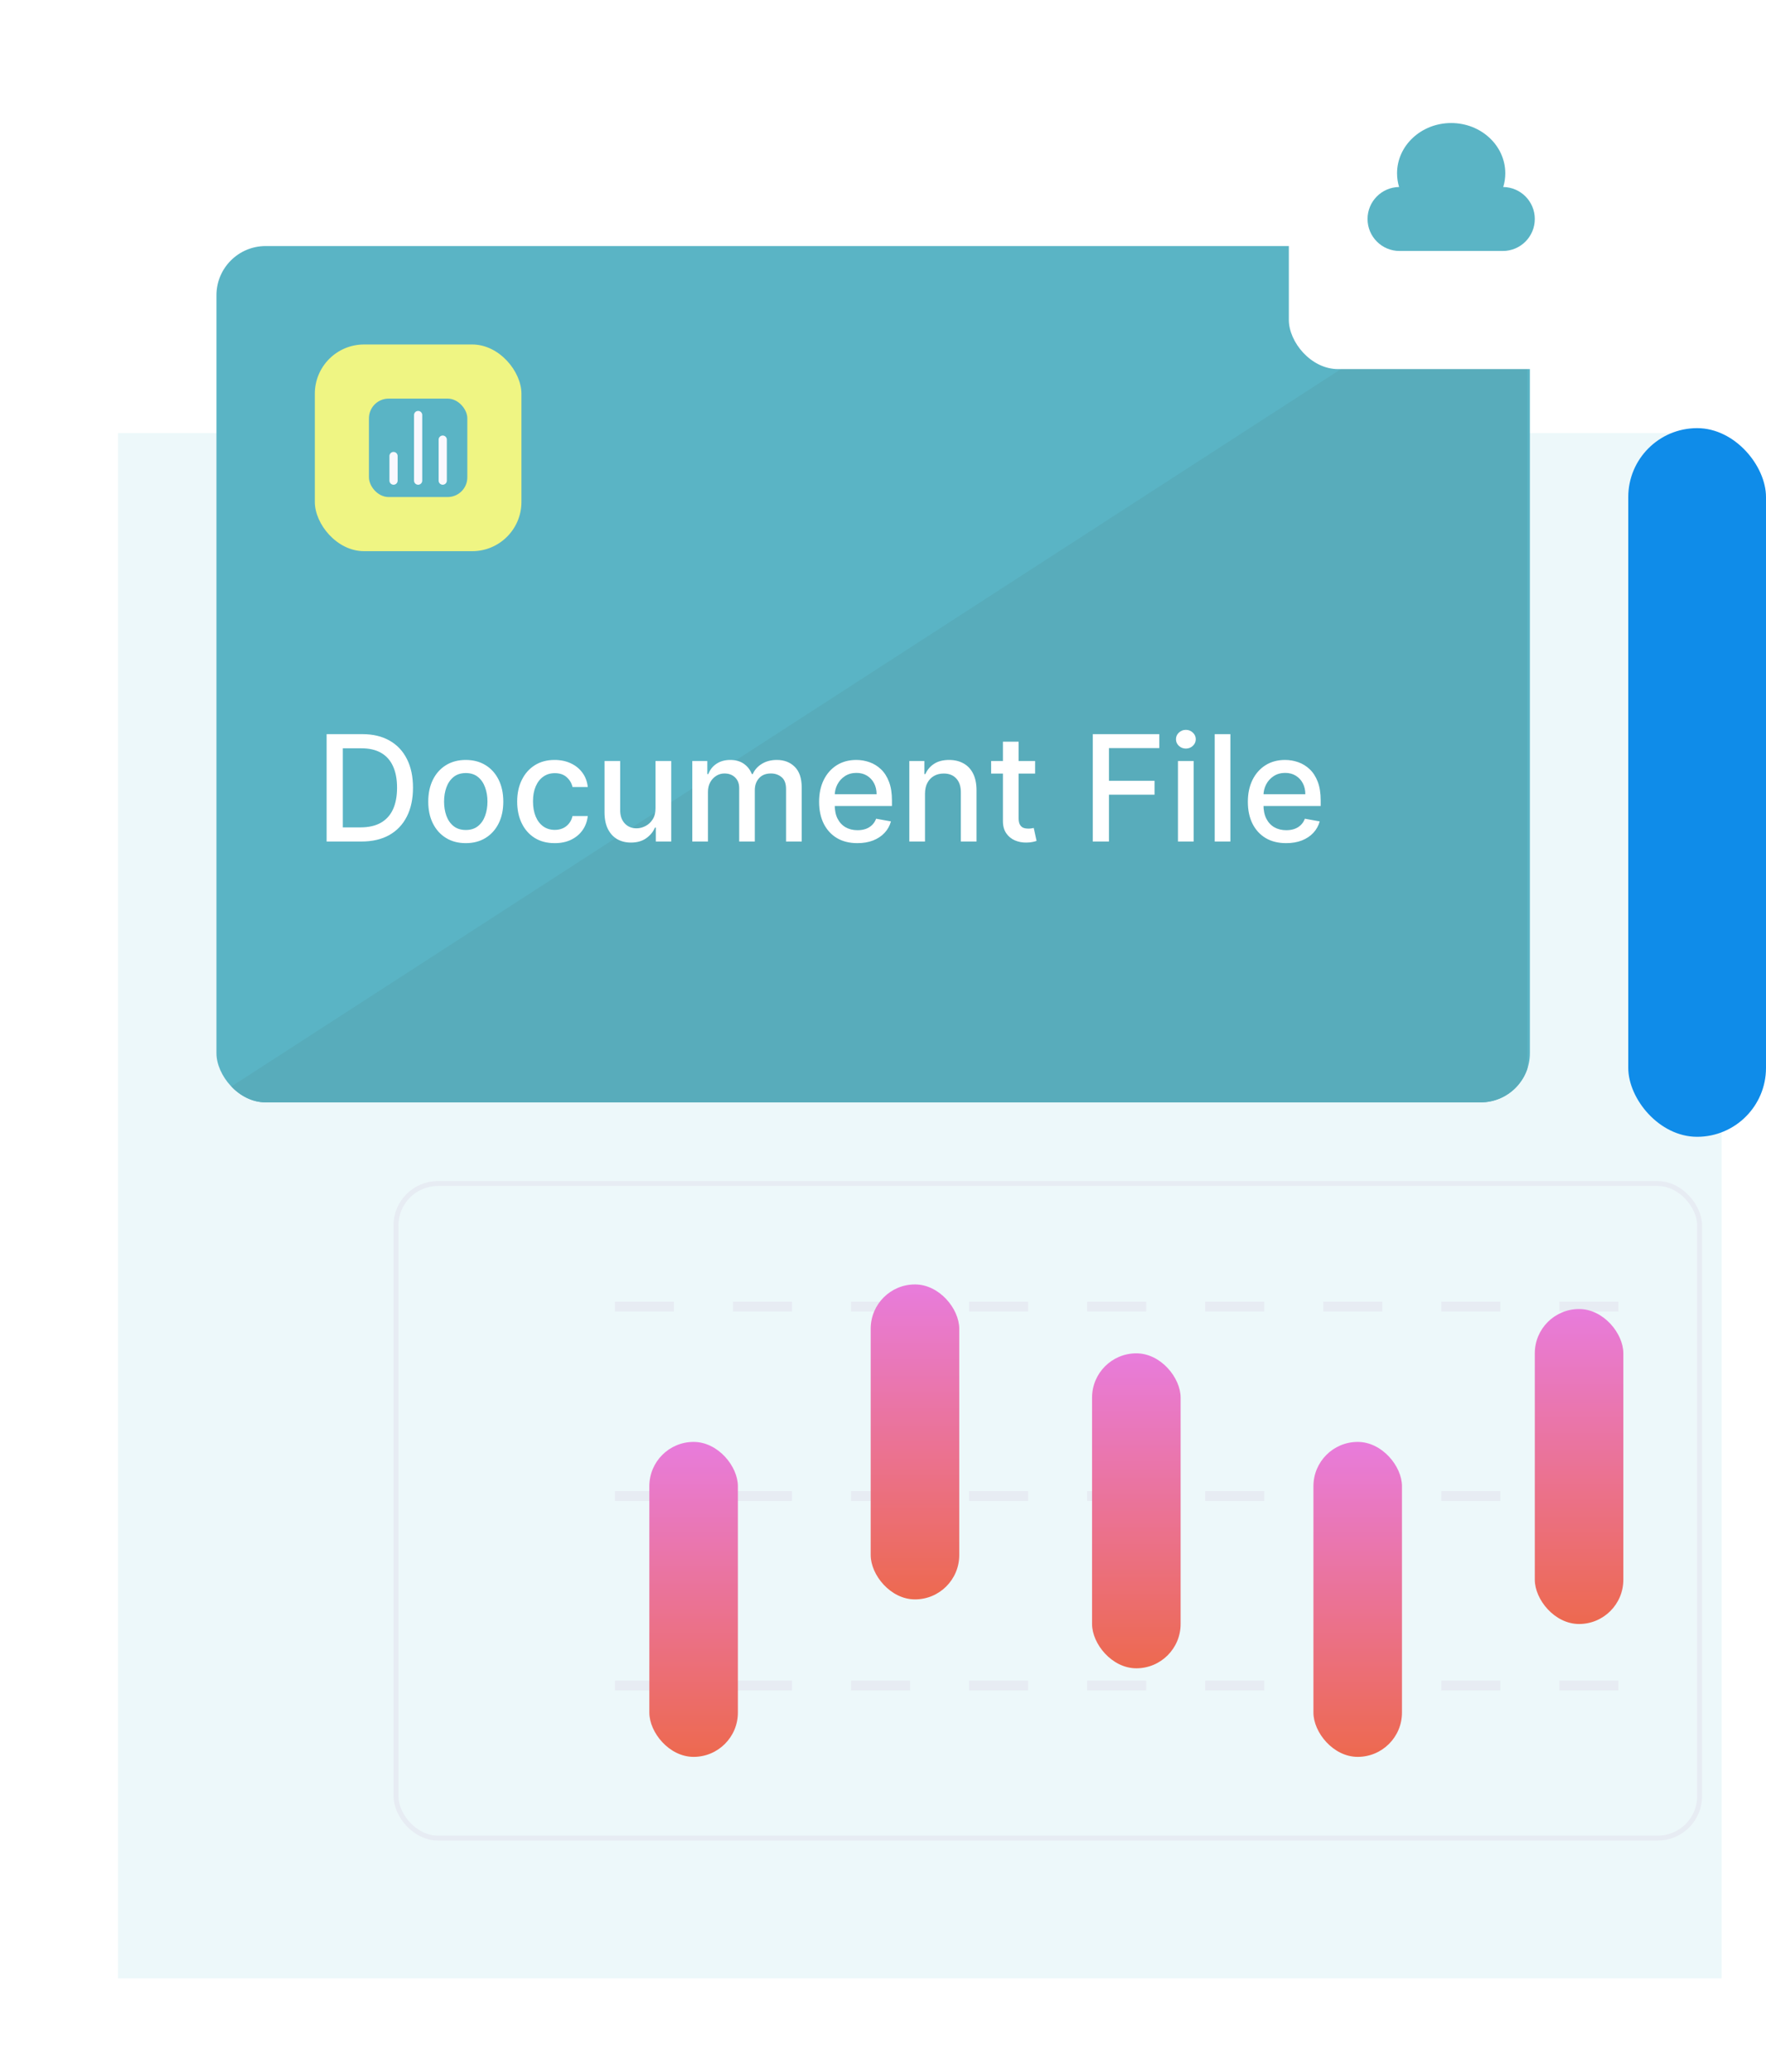
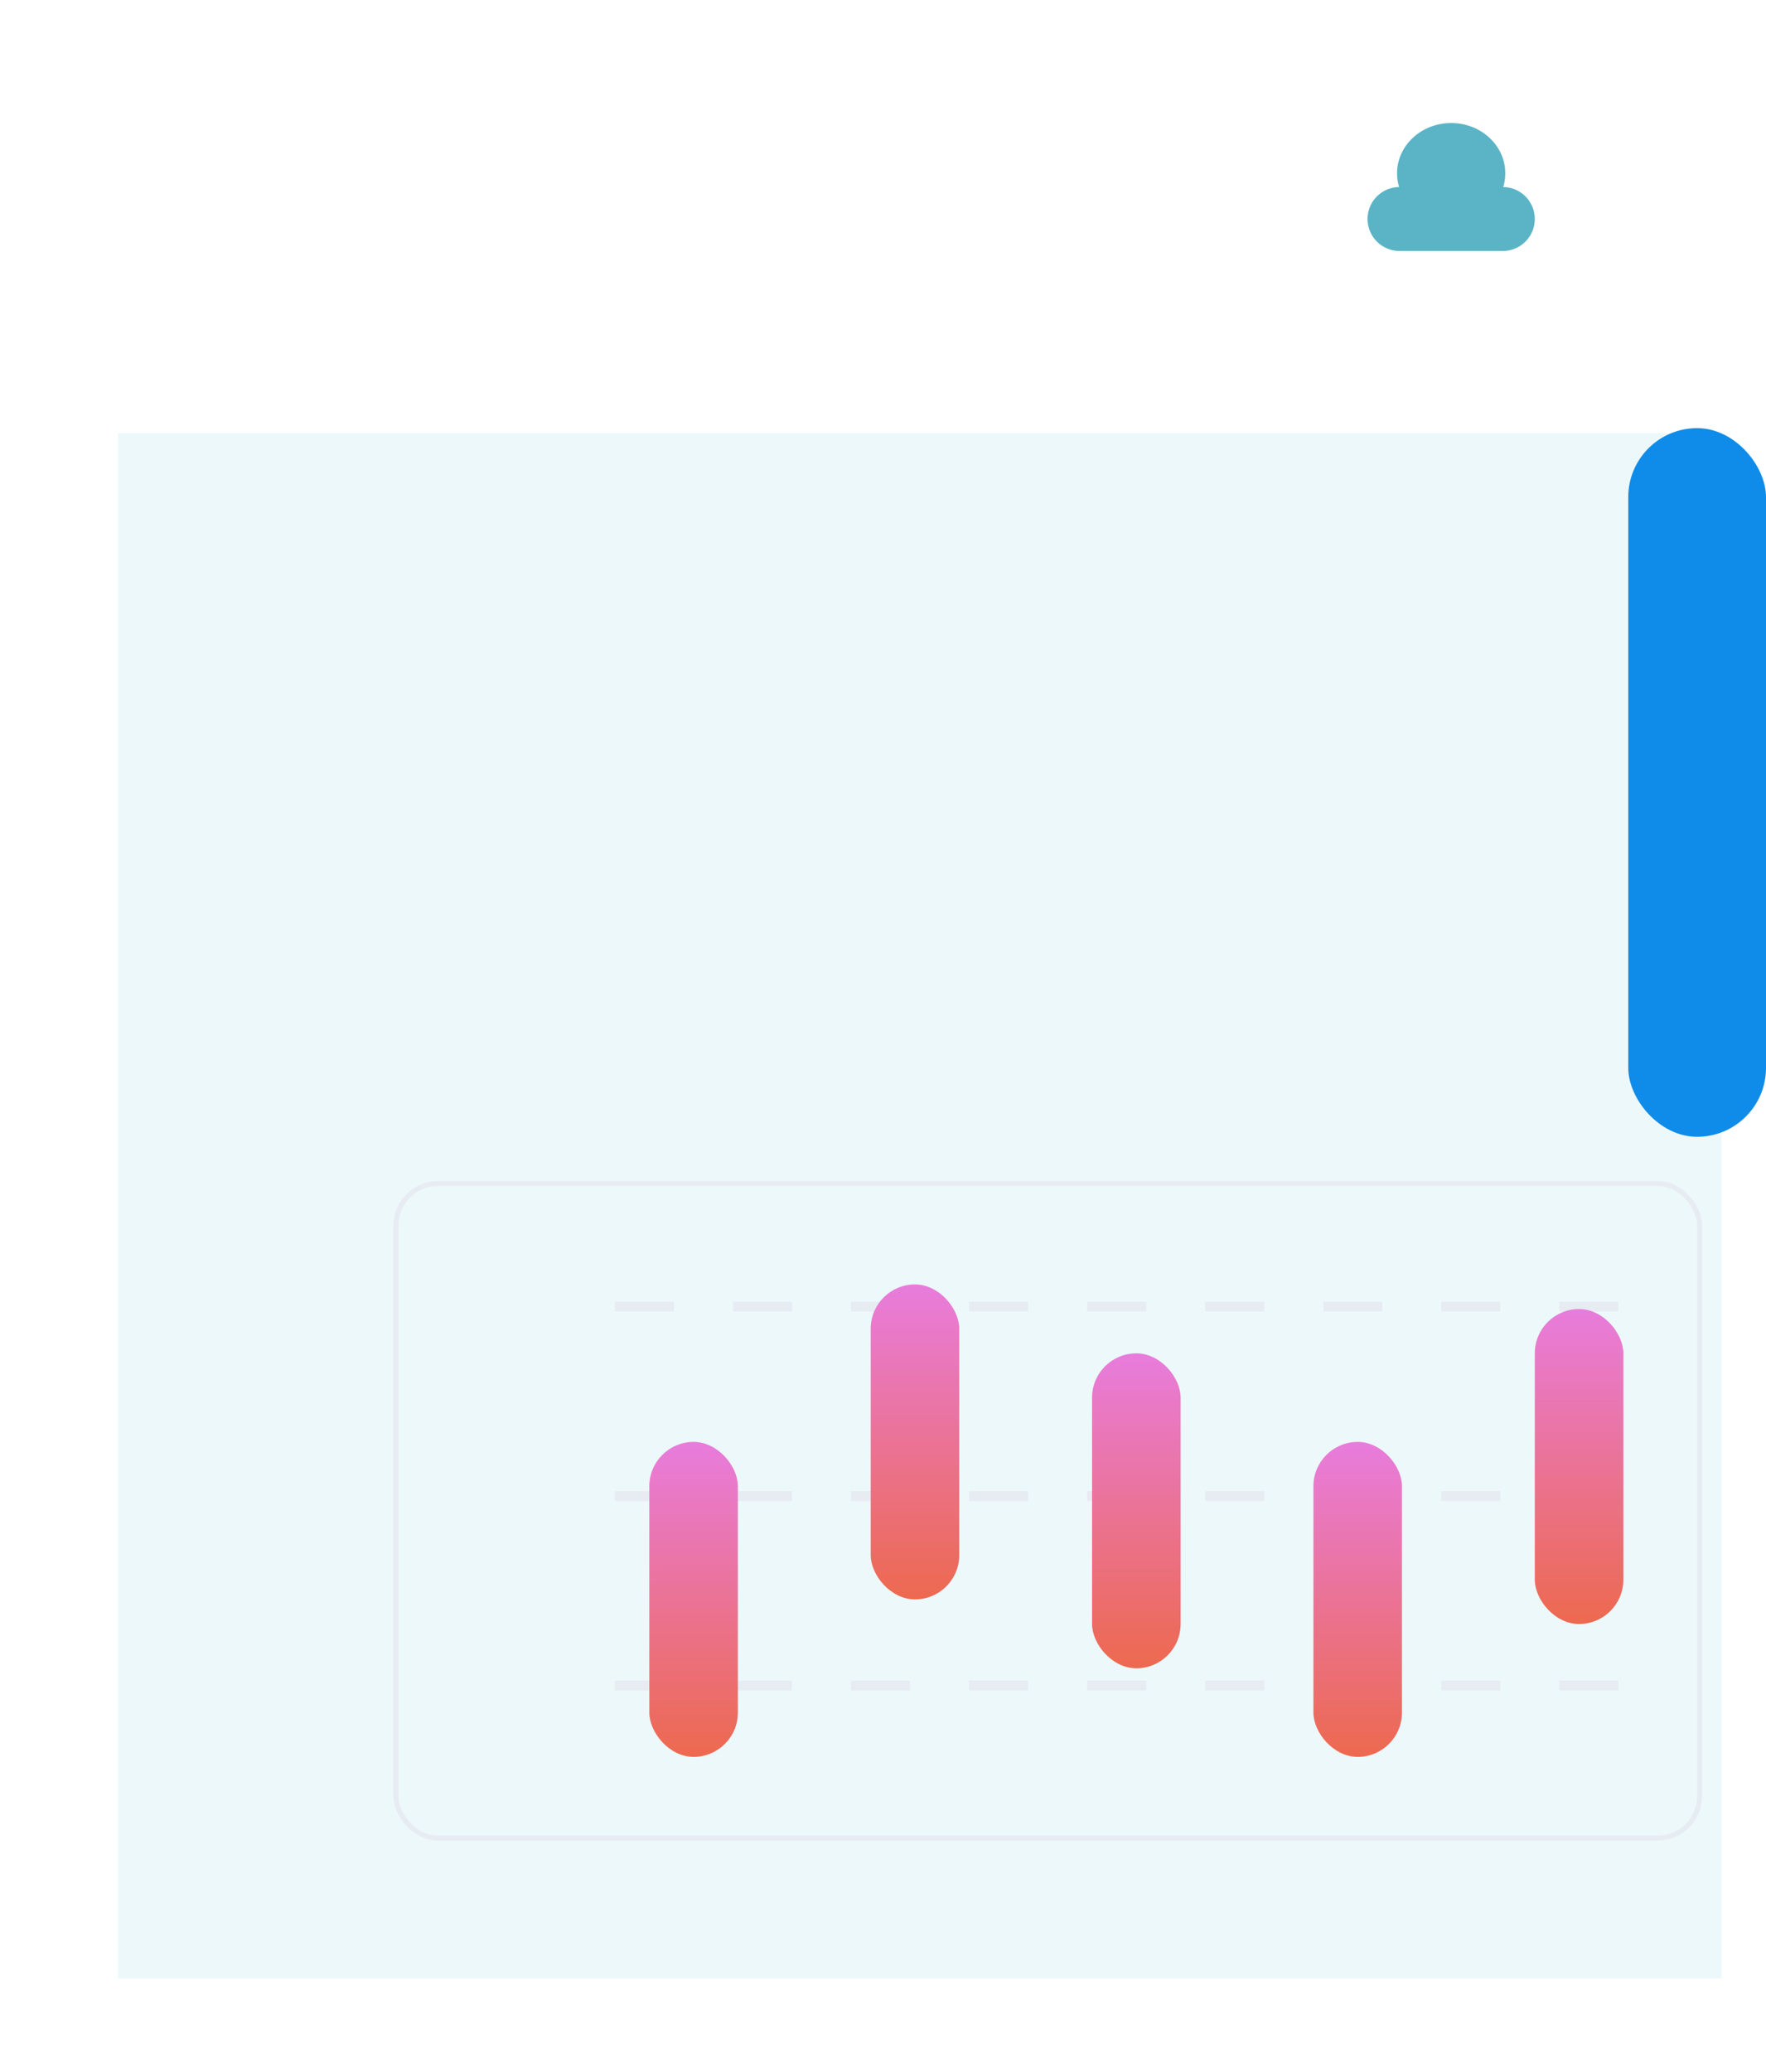
<svg xmlns="http://www.w3.org/2000/svg" width="359" height="421" viewBox="0 0 359 421" fill="none">
  <rect x="6" y="70" width="353" height="351" rx="10" fill="white" />
  <rect x="24" y="88" width="326" height="314" fill="#EDF8FA" />
  <g filter="url(#filter0_d_1751_10773)">
    <g clip-path="url(#clip0_1751_10773)">
      <rect x="44" y="36" width="267" height="174" rx="10" fill="#5AB4C5" />
      <path d="M310.5 36.5L40.5 211H310.5V36.5Z" fill="#58ACBB" />
      <rect x="64" y="56" width="42" height="42" rx="10" fill="#EFF583" />
      <rect x="75" y="67" width="20" height="20" rx="4" fill="#5AB4C5" />
      <path d="M90 83.667V75.334" stroke="#F9F8FE" stroke-width="1.667" stroke-linecap="round" stroke-linejoin="round" />
      <path d="M85 83.667V70.334" stroke="#F9F8FE" stroke-width="1.667" stroke-linecap="round" stroke-linejoin="round" />
-       <path d="M80 83.666V78.666" stroke="#F9F8FE" stroke-width="1.667" stroke-linecap="round" stroke-linejoin="round" />
-       <path d="M73.46 157H66.397V135.182H73.684C75.822 135.182 77.658 135.619 79.192 136.492C80.726 137.359 81.901 138.605 82.718 140.232C83.542 141.851 83.954 143.793 83.954 146.059C83.954 148.332 83.538 150.285 82.707 151.918C81.883 153.552 80.69 154.809 79.128 155.69C77.565 156.563 75.676 157 73.46 157ZM69.689 154.124H73.279C74.941 154.124 76.322 153.811 77.423 153.186C78.524 152.554 79.348 151.641 79.895 150.448C80.442 149.248 80.715 147.785 80.715 146.059C80.715 144.347 80.442 142.895 79.895 141.702C79.355 140.509 78.549 139.603 77.477 138.985C76.404 138.367 75.072 138.058 73.481 138.058H69.689V154.124ZM94.684 157.33C93.15 157.33 91.812 156.979 90.668 156.276C89.525 155.572 88.637 154.589 88.005 153.325C87.373 152.06 87.057 150.583 87.057 148.893C87.057 147.195 87.373 145.711 88.005 144.44C88.637 143.168 89.525 142.181 90.668 141.478C91.812 140.775 93.15 140.423 94.684 140.423C96.219 140.423 97.557 140.775 98.701 141.478C99.844 142.181 100.732 143.168 101.364 144.44C101.996 145.711 102.312 147.195 102.312 148.893C102.312 150.583 101.996 152.06 101.364 153.325C100.732 154.589 99.844 155.572 98.701 156.276C97.557 156.979 96.219 157.33 94.684 157.33ZM94.695 154.656C95.689 154.656 96.513 154.393 97.167 153.868C97.82 153.342 98.303 152.643 98.616 151.769C98.935 150.896 99.095 149.933 99.095 148.882C99.095 147.838 98.935 146.879 98.616 146.006C98.303 145.125 97.82 144.418 97.167 143.886C96.513 143.353 95.689 143.087 94.695 143.087C93.694 143.087 92.863 143.353 92.202 143.886C91.549 144.418 91.062 145.125 90.743 146.006C90.43 146.879 90.274 147.838 90.274 148.882C90.274 149.933 90.43 150.896 90.743 151.769C91.062 152.643 91.549 153.342 92.202 153.868C92.863 154.393 93.694 154.656 94.695 154.656ZM112.761 157.33C111.177 157.33 109.813 156.972 108.67 156.254C107.533 155.53 106.66 154.532 106.049 153.261C105.438 151.989 105.133 150.533 105.133 148.893C105.133 147.231 105.445 145.764 106.07 144.493C106.695 143.214 107.576 142.217 108.712 141.499C109.849 140.782 111.188 140.423 112.729 140.423C113.972 140.423 115.08 140.654 116.053 141.116C117.026 141.57 117.81 142.21 118.407 143.033C119.011 143.857 119.369 144.82 119.483 145.92H116.383C116.212 145.153 115.822 144.493 115.211 143.939C114.607 143.385 113.798 143.108 112.782 143.108C111.894 143.108 111.116 143.342 110.449 143.811C109.788 144.273 109.273 144.933 108.904 145.793C108.535 146.645 108.35 147.653 108.35 148.818C108.35 150.011 108.531 151.041 108.893 151.908C109.256 152.774 109.767 153.445 110.428 153.921C111.095 154.397 111.88 154.635 112.782 154.635C113.386 154.635 113.933 154.525 114.423 154.305C114.92 154.077 115.335 153.754 115.669 153.335C116.01 152.916 116.248 152.412 116.383 151.822H119.483C119.369 152.881 119.025 153.825 118.45 154.656C117.874 155.487 117.104 156.141 116.138 156.616C115.179 157.092 114.053 157.33 112.761 157.33ZM133.255 150.214V140.636H136.451V157H133.319V154.166H133.149C132.772 155.04 132.169 155.768 131.338 156.35C130.514 156.925 129.487 157.213 128.259 157.213C127.208 157.213 126.277 156.982 125.468 156.521C124.665 156.052 124.033 155.359 123.571 154.443C123.117 153.527 122.889 152.394 122.889 151.045V140.636H126.075V150.661C126.075 151.776 126.384 152.664 127.002 153.325C127.619 153.985 128.422 154.315 129.409 154.315C130.006 154.315 130.599 154.166 131.188 153.868C131.785 153.57 132.279 153.119 132.669 152.515C133.067 151.911 133.262 151.144 133.255 150.214ZM140.731 157V140.636H143.789V143.3H143.991C144.332 142.398 144.89 141.695 145.664 141.19C146.438 140.679 147.365 140.423 148.444 140.423C149.538 140.423 150.454 140.679 151.193 141.19C151.939 141.702 152.489 142.405 152.844 143.3H153.015C153.405 142.426 154.027 141.73 154.879 141.212C155.731 140.686 156.747 140.423 157.926 140.423C159.41 140.423 160.621 140.888 161.559 141.819C162.503 142.749 162.975 144.152 162.975 146.027V157H159.79V146.325C159.79 145.217 159.488 144.415 158.885 143.918C158.281 143.42 157.56 143.172 156.722 143.172C155.685 143.172 154.879 143.491 154.304 144.131C153.728 144.763 153.441 145.576 153.441 146.57V157H150.266V146.123C150.266 145.235 149.989 144.521 149.435 143.982C148.881 143.442 148.16 143.172 147.272 143.172C146.669 143.172 146.111 143.332 145.6 143.651C145.096 143.964 144.687 144.401 144.375 144.962C144.069 145.523 143.917 146.173 143.917 146.911V157H140.731ZM174.297 157.33C172.685 157.33 171.297 156.986 170.132 156.297C168.974 155.601 168.079 154.624 167.447 153.367C166.822 152.103 166.51 150.622 166.51 148.925C166.51 147.249 166.822 145.771 167.447 144.493C168.079 143.214 168.96 142.217 170.089 141.499C171.226 140.782 172.554 140.423 174.074 140.423C174.997 140.423 175.892 140.576 176.758 140.881C177.625 141.187 178.403 141.666 179.091 142.32C179.78 142.973 180.324 143.822 180.721 144.866C181.119 145.903 181.318 147.163 181.318 148.648V149.777H168.31V147.391H178.197C178.197 146.553 178.026 145.81 177.685 145.164C177.344 144.511 176.865 143.996 176.247 143.619C175.636 143.243 174.919 143.055 174.095 143.055C173.2 143.055 172.419 143.275 171.751 143.715C171.091 144.148 170.579 144.717 170.217 145.42C169.862 146.116 169.684 146.872 169.684 147.689V149.553C169.684 150.647 169.876 151.577 170.26 152.344C170.65 153.112 171.194 153.697 171.89 154.102C172.586 154.5 173.399 154.699 174.329 154.699C174.933 154.699 175.483 154.614 175.981 154.443C176.478 154.266 176.907 154.003 177.27 153.655C177.632 153.307 177.909 152.877 178.101 152.366L181.116 152.909C180.874 153.797 180.441 154.575 179.816 155.242C179.198 155.903 178.42 156.418 177.483 156.787C176.552 157.149 175.491 157.33 174.297 157.33ZM188.038 147.284V157H184.852V140.636H187.91V143.3H188.112C188.489 142.433 189.078 141.737 189.881 141.212C190.69 140.686 191.71 140.423 192.938 140.423C194.053 140.423 195.03 140.658 195.868 141.126C196.706 141.588 197.356 142.277 197.817 143.193C198.279 144.109 198.51 145.242 198.51 146.592V157H195.325V146.975C195.325 145.789 195.016 144.862 194.398 144.195C193.78 143.52 192.931 143.183 191.852 143.183C191.113 143.183 190.456 143.342 189.881 143.662C189.313 143.982 188.862 144.45 188.528 145.068C188.201 145.679 188.038 146.418 188.038 147.284ZM210.42 140.636V143.193H201.482V140.636H210.42ZM203.879 136.716H207.065V152.195C207.065 152.813 207.157 153.278 207.342 153.591C207.526 153.896 207.764 154.106 208.055 154.219C208.354 154.326 208.677 154.379 209.025 154.379C209.281 154.379 209.504 154.362 209.696 154.326C209.888 154.29 210.037 154.262 210.143 154.241L210.719 156.872C210.534 156.943 210.271 157.014 209.93 157.085C209.589 157.163 209.163 157.206 208.652 157.213C207.814 157.227 207.033 157.078 206.308 156.766C205.584 156.453 204.998 155.97 204.55 155.317C204.103 154.663 203.879 153.843 203.879 152.856V136.716ZM222.139 157V135.182H235.669V138.016H225.431V144.663H234.7V147.487H225.431V157H222.139ZM239.462 157V140.636H242.647V157H239.462ZM241.07 138.112C240.516 138.112 240.04 137.927 239.643 137.558C239.252 137.181 239.057 136.734 239.057 136.215C239.057 135.69 239.252 135.242 239.643 134.873C240.04 134.496 240.516 134.308 241.07 134.308C241.624 134.308 242.097 134.496 242.487 134.873C242.885 135.242 243.084 135.69 243.084 136.215C243.084 136.734 242.885 137.181 242.487 137.558C242.097 137.927 241.624 138.112 241.07 138.112ZM250.118 135.182V157H246.932V135.182H250.118ZM261.456 157.33C259.843 157.33 258.455 156.986 257.29 156.297C256.132 155.601 255.238 154.624 254.605 153.367C253.98 152.103 253.668 150.622 253.668 148.925C253.668 147.249 253.98 145.771 254.605 144.493C255.238 143.214 256.118 142.217 257.248 141.499C258.384 140.782 259.712 140.423 261.232 140.423C262.155 140.423 263.05 140.576 263.917 140.881C264.783 141.187 265.561 141.666 266.25 142.32C266.939 142.973 267.482 143.822 267.88 144.866C268.277 145.903 268.476 147.163 268.476 148.648V149.777H255.468V147.391H265.355C265.355 146.553 265.184 145.81 264.843 145.164C264.502 144.511 264.023 143.996 263.405 143.619C262.794 143.243 262.077 143.055 261.253 143.055C260.358 143.055 259.577 143.275 258.909 143.715C258.249 144.148 257.738 144.717 257.375 145.42C257.02 146.116 256.843 146.872 256.843 147.689V149.553C256.843 150.647 257.034 151.577 257.418 152.344C257.809 153.112 258.352 153.697 259.048 154.102C259.744 154.5 260.557 154.699 261.488 154.699C262.091 154.699 262.642 154.614 263.139 154.443C263.636 154.266 264.066 154.003 264.428 153.655C264.79 153.307 265.067 152.877 265.259 152.366L268.274 152.909C268.032 153.797 267.599 154.575 266.974 155.242C266.356 155.903 265.578 156.418 264.641 156.787C263.711 157.149 262.649 157.33 261.456 157.33Z" fill="white" />
+       <path d="M73.46 157H66.397V135.182H73.684C75.822 135.182 77.658 135.619 79.192 136.492C80.726 137.359 81.901 138.605 82.718 140.232C83.542 141.851 83.954 143.793 83.954 146.059C83.954 148.332 83.538 150.285 82.707 151.918C81.883 153.552 80.69 154.809 79.128 155.69C77.565 156.563 75.676 157 73.46 157ZM69.689 154.124H73.279C74.941 154.124 76.322 153.811 77.423 153.186C78.524 152.554 79.348 151.641 79.895 150.448C80.442 149.248 80.715 147.785 80.715 146.059C80.715 144.347 80.442 142.895 79.895 141.702C79.355 140.509 78.549 139.603 77.477 138.985C76.404 138.367 75.072 138.058 73.481 138.058H69.689V154.124ZM94.684 157.33C93.15 157.33 91.812 156.979 90.668 156.276C89.525 155.572 88.637 154.589 88.005 153.325C87.373 152.06 87.057 150.583 87.057 148.893C87.057 147.195 87.373 145.711 88.005 144.44C88.637 143.168 89.525 142.181 90.668 141.478C91.812 140.775 93.15 140.423 94.684 140.423C96.219 140.423 97.557 140.775 98.701 141.478C99.844 142.181 100.732 143.168 101.364 144.44C101.996 145.711 102.312 147.195 102.312 148.893C102.312 150.583 101.996 152.06 101.364 153.325C100.732 154.589 99.844 155.572 98.701 156.276C97.557 156.979 96.219 157.33 94.684 157.33ZM94.695 154.656C95.689 154.656 96.513 154.393 97.167 153.868C97.82 153.342 98.303 152.643 98.616 151.769C98.935 150.896 99.095 149.933 99.095 148.882C99.095 147.838 98.935 146.879 98.616 146.006C98.303 145.125 97.82 144.418 97.167 143.886C96.513 143.353 95.689 143.087 94.695 143.087C93.694 143.087 92.863 143.353 92.202 143.886C91.549 144.418 91.062 145.125 90.743 146.006C90.43 146.879 90.274 147.838 90.274 148.882C90.274 149.933 90.43 150.896 90.743 151.769C91.062 152.643 91.549 153.342 92.202 153.868C92.863 154.393 93.694 154.656 94.695 154.656ZM112.761 157.33C111.177 157.33 109.813 156.972 108.67 156.254C107.533 155.53 106.66 154.532 106.049 153.261C105.438 151.989 105.133 150.533 105.133 148.893C105.133 147.231 105.445 145.764 106.07 144.493C106.695 143.214 107.576 142.217 108.712 141.499C109.849 140.782 111.188 140.423 112.729 140.423C113.972 140.423 115.08 140.654 116.053 141.116C117.026 141.57 117.81 142.21 118.407 143.033C119.011 143.857 119.369 144.82 119.483 145.92H116.383C116.212 145.153 115.822 144.493 115.211 143.939C114.607 143.385 113.798 143.108 112.782 143.108C111.894 143.108 111.116 143.342 110.449 143.811C109.788 144.273 109.273 144.933 108.904 145.793C108.535 146.645 108.35 147.653 108.35 148.818C108.35 150.011 108.531 151.041 108.893 151.908C109.256 152.774 109.767 153.445 110.428 153.921C111.095 154.397 111.88 154.635 112.782 154.635C113.386 154.635 113.933 154.525 114.423 154.305C114.92 154.077 115.335 153.754 115.669 153.335C116.01 152.916 116.248 152.412 116.383 151.822H119.483C119.369 152.881 119.025 153.825 118.45 154.656C117.874 155.487 117.104 156.141 116.138 156.616C115.179 157.092 114.053 157.33 112.761 157.33ZM133.255 150.214V140.636H136.451V157H133.319V154.166H133.149C132.772 155.04 132.169 155.768 131.338 156.35C130.514 156.925 129.487 157.213 128.259 157.213C127.208 157.213 126.277 156.982 125.468 156.521C124.665 156.052 124.033 155.359 123.571 154.443C123.117 153.527 122.889 152.394 122.889 151.045V140.636H126.075V150.661C126.075 151.776 126.384 152.664 127.002 153.325C130.006 154.315 130.599 154.166 131.188 153.868C131.785 153.57 132.279 153.119 132.669 152.515C133.067 151.911 133.262 151.144 133.255 150.214ZM140.731 157V140.636H143.789V143.3H143.991C144.332 142.398 144.89 141.695 145.664 141.19C146.438 140.679 147.365 140.423 148.444 140.423C149.538 140.423 150.454 140.679 151.193 141.19C151.939 141.702 152.489 142.405 152.844 143.3H153.015C153.405 142.426 154.027 141.73 154.879 141.212C155.731 140.686 156.747 140.423 157.926 140.423C159.41 140.423 160.621 140.888 161.559 141.819C162.503 142.749 162.975 144.152 162.975 146.027V157H159.79V146.325C159.79 145.217 159.488 144.415 158.885 143.918C158.281 143.42 157.56 143.172 156.722 143.172C155.685 143.172 154.879 143.491 154.304 144.131C153.728 144.763 153.441 145.576 153.441 146.57V157H150.266V146.123C150.266 145.235 149.989 144.521 149.435 143.982C148.881 143.442 148.16 143.172 147.272 143.172C146.669 143.172 146.111 143.332 145.6 143.651C145.096 143.964 144.687 144.401 144.375 144.962C144.069 145.523 143.917 146.173 143.917 146.911V157H140.731ZM174.297 157.33C172.685 157.33 171.297 156.986 170.132 156.297C168.974 155.601 168.079 154.624 167.447 153.367C166.822 152.103 166.51 150.622 166.51 148.925C166.51 147.249 166.822 145.771 167.447 144.493C168.079 143.214 168.96 142.217 170.089 141.499C171.226 140.782 172.554 140.423 174.074 140.423C174.997 140.423 175.892 140.576 176.758 140.881C177.625 141.187 178.403 141.666 179.091 142.32C179.78 142.973 180.324 143.822 180.721 144.866C181.119 145.903 181.318 147.163 181.318 148.648V149.777H168.31V147.391H178.197C178.197 146.553 178.026 145.81 177.685 145.164C177.344 144.511 176.865 143.996 176.247 143.619C175.636 143.243 174.919 143.055 174.095 143.055C173.2 143.055 172.419 143.275 171.751 143.715C171.091 144.148 170.579 144.717 170.217 145.42C169.862 146.116 169.684 146.872 169.684 147.689V149.553C169.684 150.647 169.876 151.577 170.26 152.344C170.65 153.112 171.194 153.697 171.89 154.102C172.586 154.5 173.399 154.699 174.329 154.699C174.933 154.699 175.483 154.614 175.981 154.443C176.478 154.266 176.907 154.003 177.27 153.655C177.632 153.307 177.909 152.877 178.101 152.366L181.116 152.909C180.874 153.797 180.441 154.575 179.816 155.242C179.198 155.903 178.42 156.418 177.483 156.787C176.552 157.149 175.491 157.33 174.297 157.33ZM188.038 147.284V157H184.852V140.636H187.91V143.3H188.112C188.489 142.433 189.078 141.737 189.881 141.212C190.69 140.686 191.71 140.423 192.938 140.423C194.053 140.423 195.03 140.658 195.868 141.126C196.706 141.588 197.356 142.277 197.817 143.193C198.279 144.109 198.51 145.242 198.51 146.592V157H195.325V146.975C195.325 145.789 195.016 144.862 194.398 144.195C193.78 143.52 192.931 143.183 191.852 143.183C191.113 143.183 190.456 143.342 189.881 143.662C189.313 143.982 188.862 144.45 188.528 145.068C188.201 145.679 188.038 146.418 188.038 147.284ZM210.42 140.636V143.193H201.482V140.636H210.42ZM203.879 136.716H207.065V152.195C207.065 152.813 207.157 153.278 207.342 153.591C207.526 153.896 207.764 154.106 208.055 154.219C208.354 154.326 208.677 154.379 209.025 154.379C209.281 154.379 209.504 154.362 209.696 154.326C209.888 154.29 210.037 154.262 210.143 154.241L210.719 156.872C210.534 156.943 210.271 157.014 209.93 157.085C209.589 157.163 209.163 157.206 208.652 157.213C207.814 157.227 207.033 157.078 206.308 156.766C205.584 156.453 204.998 155.97 204.55 155.317C204.103 154.663 203.879 153.843 203.879 152.856V136.716ZM222.139 157V135.182H235.669V138.016H225.431V144.663H234.7V147.487H225.431V157H222.139ZM239.462 157V140.636H242.647V157H239.462ZM241.07 138.112C240.516 138.112 240.04 137.927 239.643 137.558C239.252 137.181 239.057 136.734 239.057 136.215C239.057 135.69 239.252 135.242 239.643 134.873C240.04 134.496 240.516 134.308 241.07 134.308C241.624 134.308 242.097 134.496 242.487 134.873C242.885 135.242 243.084 135.69 243.084 136.215C243.084 136.734 242.885 137.181 242.487 137.558C242.097 137.927 241.624 138.112 241.07 138.112ZM250.118 135.182V157H246.932V135.182H250.118ZM261.456 157.33C259.843 157.33 258.455 156.986 257.29 156.297C256.132 155.601 255.238 154.624 254.605 153.367C253.98 152.103 253.668 150.622 253.668 148.925C253.668 147.249 253.98 145.771 254.605 144.493C255.238 143.214 256.118 142.217 257.248 141.499C258.384 140.782 259.712 140.423 261.232 140.423C262.155 140.423 263.05 140.576 263.917 140.881C264.783 141.187 265.561 141.666 266.25 142.32C266.939 142.973 267.482 143.822 267.88 144.866C268.277 145.903 268.476 147.163 268.476 148.648V149.777H255.468V147.391H265.355C265.355 146.553 265.184 145.81 264.843 145.164C264.502 144.511 264.023 143.996 263.405 143.619C262.794 143.243 262.077 143.055 261.253 143.055C260.358 143.055 259.577 143.275 258.909 143.715C258.249 144.148 257.738 144.717 257.375 145.42C257.02 146.116 256.843 146.872 256.843 147.689V149.553C256.843 150.647 257.034 151.577 257.418 152.344C257.809 153.112 258.352 153.697 259.048 154.102C259.744 154.5 260.557 154.699 261.488 154.699C262.091 154.699 262.642 154.614 263.139 154.443C263.636 154.266 264.066 154.003 264.428 153.655C264.79 153.307 265.067 152.877 265.259 152.366L268.274 152.909C268.032 153.797 267.599 154.575 266.974 155.242C266.356 155.903 265.578 156.418 264.641 156.787C263.711 157.149 262.649 157.33 261.456 157.33Z" fill="white" />
    </g>
  </g>
  <g filter="url(#filter1_d_1751_10773)">
    <rect x="262" y="5" width="66" height="66" rx="10" fill="white" />
  </g>
  <path fill-rule="evenodd" clip-rule="evenodd" d="M305.586 38.001C305.856 37.115 306 36.18 306 35.214C306 29.573 301.075 25 295 25C288.925 25 284 29.573 284 35.214C284 36.18 284.144 37.115 284.414 38.001C280.864 38.047 278 40.939 278 44.5C278 48.09 280.91 51 284.5 51H305.5C309.09 51 312 48.09 312 44.5C312 40.939 309.136 38.047 305.586 38.001Z" fill="#5AB4C5" />
  <rect x="331" y="87" width="28" height="144" rx="14" fill="#0F8CE9" />
  <path d="M125 265.5H335.5" stroke="#E7ECF3" stroke-width="2" stroke-dasharray="12 12" />
  <path d="M125 304H335.5" stroke="#E7ECF3" stroke-width="2" stroke-dasharray="12 12" />
  <path d="M125 342.5H335.5" stroke="#E7ECF3" stroke-width="2" stroke-dasharray="12 12" />
  <rect x="80.5" y="240.5" width="265" height="133" rx="8.5" stroke="#E7ECF3" />
  <rect x="132" y="293" width="18" height="64" rx="9" fill="url(#paint0_linear_1751_10773)" />
  <rect x="177" y="261" width="18" height="64" rx="9" fill="url(#paint1_linear_1751_10773)" />
  <rect x="222" y="275" width="18" height="64" rx="9" fill="url(#paint2_linear_1751_10773)" />
  <rect x="267" y="293" width="18" height="64" rx="9" fill="url(#paint3_linear_1751_10773)" />
  <rect x="312" y="266" width="18" height="64" rx="9" fill="url(#paint4_linear_1751_10773)" />
  <defs>
    <filter id="filter0_d_1751_10773" x="0" y="6" width="355" height="262" filterUnits="userSpaceOnUse" color-interpolation-filters="sRGB">
      <feFlood flood-opacity="0" result="BackgroundImageFix" />
      <feColorMatrix in="SourceAlpha" type="matrix" values="0 0 0 0 0 0 0 0 0 0 0 0 0 0 0 0 0 0 127 0" result="hardAlpha" />
      <feOffset dy="14" />
      <feGaussianBlur stdDeviation="22" />
      <feComposite in2="hardAlpha" operator="out" />
      <feColorMatrix type="matrix" values="0 0 0 0 0 0 0 0 0 0 0 0 0 0 0 0 0 0 0.15 0" />
      <feBlend mode="normal" in2="BackgroundImageFix" result="effect1_dropShadow_1751_10773" />
      <feBlend mode="normal" in="SourceGraphic" in2="effect1_dropShadow_1751_10773" result="shape" />
    </filter>
    <filter id="filter1_d_1751_10773" x="253" y="0" width="84" height="84" filterUnits="userSpaceOnUse" color-interpolation-filters="sRGB">
      <feFlood flood-opacity="0" result="BackgroundImageFix" />
      <feColorMatrix in="SourceAlpha" type="matrix" values="0 0 0 0 0 0 0 0 0 0 0 0 0 0 0 0 0 0 127 0" result="hardAlpha" />
      <feOffset dy="4" />
      <feGaussianBlur stdDeviation="4.5" />
      <feComposite in2="hardAlpha" operator="out" />
      <feColorMatrix type="matrix" values="0 0 0 0 0 0 0 0 0 0 0 0 0 0 0 0 0 0 0.05 0" />
      <feBlend mode="normal" in2="BackgroundImageFix" result="effect1_dropShadow_1751_10773" />
      <feBlend mode="normal" in="SourceGraphic" in2="effect1_dropShadow_1751_10773" result="shape" />
    </filter>
    <linearGradient id="paint0_linear_1751_10773" x1="141" y1="293" x2="141" y2="357" gradientUnits="userSpaceOnUse">
      <stop stop-color="#E87CDC" />
      <stop offset="1" stop-color="#ED694F" />
    </linearGradient>
    <linearGradient id="paint1_linear_1751_10773" x1="186" y1="261" x2="186" y2="325" gradientUnits="userSpaceOnUse">
      <stop stop-color="#E87CDC" />
      <stop offset="1" stop-color="#ED694F" />
    </linearGradient>
    <linearGradient id="paint2_linear_1751_10773" x1="231" y1="275" x2="231" y2="339" gradientUnits="userSpaceOnUse">
      <stop stop-color="#E87CDC" />
      <stop offset="1" stop-color="#ED694F" />
    </linearGradient>
    <linearGradient id="paint3_linear_1751_10773" x1="276" y1="293" x2="276" y2="357" gradientUnits="userSpaceOnUse">
      <stop stop-color="#E87CDC" />
      <stop offset="1" stop-color="#ED694F" />
    </linearGradient>
    <linearGradient id="paint4_linear_1751_10773" x1="321" y1="266" x2="321" y2="330" gradientUnits="userSpaceOnUse">
      <stop stop-color="#E87CDC" />
      <stop offset="1" stop-color="#ED694F" />
    </linearGradient>
    <clipPath id="clip0_1751_10773">
-       <rect x="44" y="36" width="267" height="174" rx="10" fill="white" />
-     </clipPath>
+       </clipPath>
  </defs>
</svg>